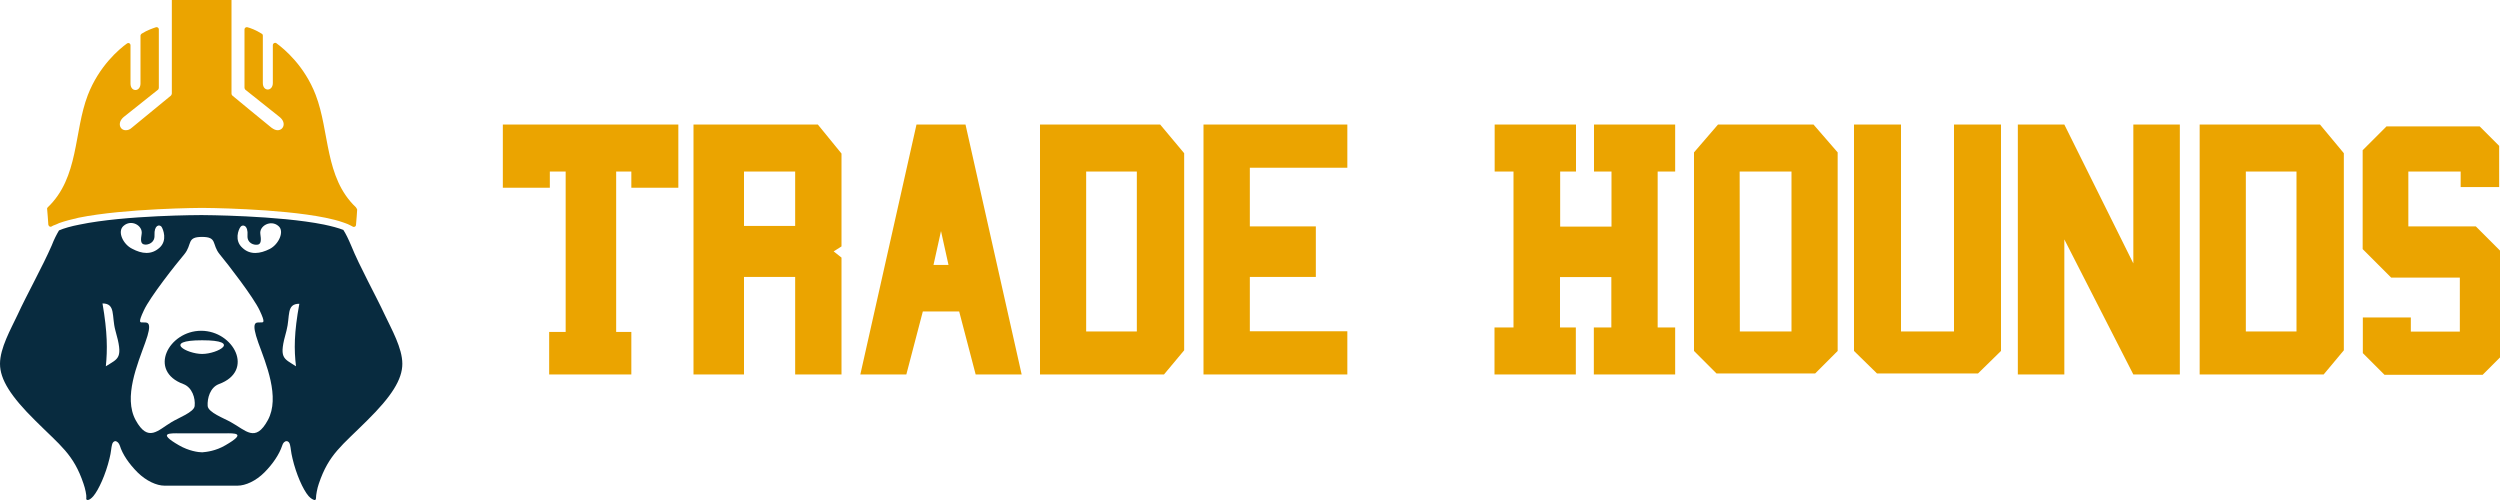
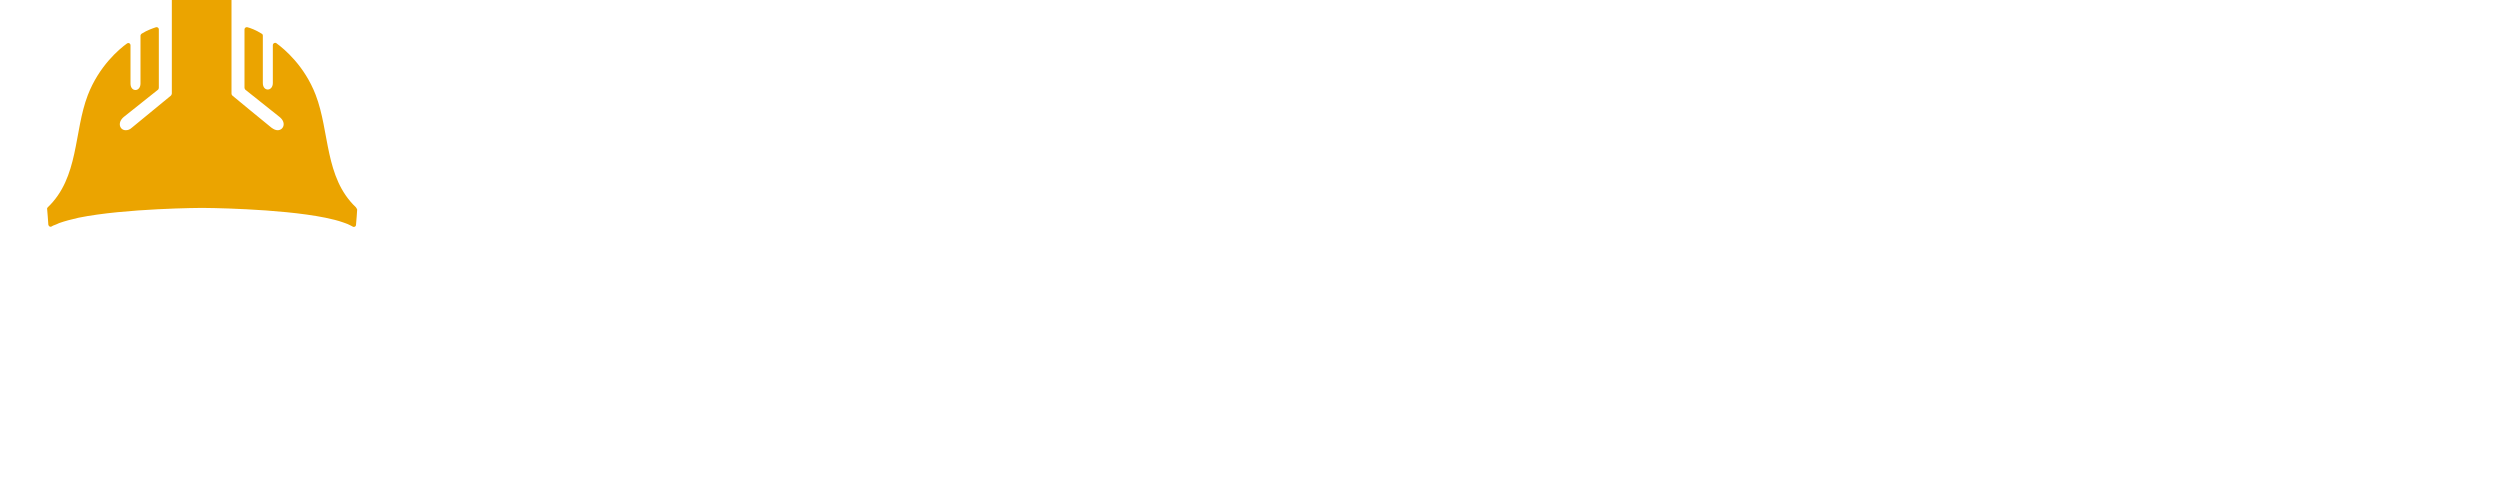
<svg xmlns="http://www.w3.org/2000/svg" width="200px" height="40px" viewBox="0 0 200 40" version="1.1">
  <title>Trade_Hounds_Horizontal_Orange_Text_RGB</title>
  <g id="Working-04" stroke="none" stroke-width="1" fill="none" fill-rule="evenodd">
    <g id="Trade-Hounds-Website-2022-/-Desktop" transform="translate(-170, -15)">
      <g id="Trade_Hounds_Horizontal_Orange_Text_RGB" transform="translate(170, 15)">
-         <path d="M40.227,9.963 L40.227,15.018 L43.987,15.018 L43.987,13.725 L45.253,13.725 L45.253,26.556 L43.933,26.556 L43.933,29.957 L50.507,29.957 L50.507,26.556 L49.293,26.556 L49.293,13.725 L50.507,13.725 L50.507,15.018 L54.267,15.018 L54.267,9.963 L40.227,9.963 Z M55.48,9.963 L55.48,29.957 L59.52,29.957 L59.52,22.154 L63.613,22.154 L63.613,29.957 L67.32,29.957 L67.32,20.607 L66.693,20.113 L67.32,19.713 L67.32,12.284 L65.427,9.963 L55.48,9.963 Z M59.52,18.073 L63.613,18.073 L63.613,13.725 L59.52,13.725 L59.52,18.073 Z M73.32,9.963 L68.827,29.957 L72.507,29.957 L73.827,24.915 L76.733,24.915 L78.053,29.957 L81.733,29.957 L77.24,9.963 L73.32,9.963 Z M75.28,18.486 L75.88,21.194 L74.68,21.194 L75.28,18.486 Z M83.2,9.963 L83.2,29.957 L93.12,29.957 L94.733,28.023 L94.733,12.257 L92.813,9.963 L83.2,9.963 L83.2,9.963 Z M86.893,26.516 L90.947,26.516 L90.947,13.725 L86.893,13.725 L86.893,26.516 L86.893,26.516 Z M175.973,9.963 L175.973,29.957 L185.893,29.957 L187.507,28.023 L187.507,12.257 L185.6,9.963 L175.973,9.963 L175.973,9.963 Z M179.667,26.516 L183.72,26.516 L183.72,13.725 L179.667,13.725 L179.667,26.516 L179.667,26.516 Z M170.667,9.963 L170.667,21.074 L165.147,9.963 L161.427,9.963 L161.427,29.957 L165.147,29.957 L165.147,19.153 L170.667,29.957 L174.387,29.957 L174.387,9.963 L170.667,9.963 Z M99.48,9.963 L96.28,9.963 L96.28,29.957 L99.48,29.957 L99.48,29.957 L107.787,29.957 L107.787,26.502 L99.987,26.502 L99.987,22.154 L105.267,22.154 L105.267,18.113 L99.987,18.113 L99.987,13.418 L107.787,13.418 L107.787,9.963 L99.48,9.963 Z M132.627,9.963 L127.52,9.963 L127.52,13.725 L128.92,13.725 L128.92,18.126 L124.813,18.126 L124.813,13.725 L126.08,13.725 L126.08,9.963 L119.573,9.963 L119.573,13.725 L121.08,13.725 L121.08,26.195 L119.56,26.195 L119.56,29.957 L126.067,29.957 L126.067,26.195 L124.8,26.195 L124.8,22.167 L128.907,22.167 L128.907,26.195 L127.507,26.195 L127.507,29.957 L134.013,29.957 L134.013,26.195 L132.613,26.195 L132.613,13.725 L134.013,13.725 L134.013,9.963 L132.627,9.963 Z M137.44,9.963 L135.52,12.191 L135.52,28.076 L137.32,29.877 L145.213,29.877 L147.013,28.076 L147.013,12.191 L145.08,9.963 L137.44,9.963 Z M139.187,26.516 L143.32,26.516 L143.32,13.725 L139.173,13.725 L139.187,26.516 L139.187,26.516 Z M156.32,9.963 L156.32,26.516 L152.08,26.516 L152.08,9.963 L148.32,9.963 L148.32,28.076 L150.16,29.877 L158.24,29.877 L160.08,28.076 L160.08,9.963 L156.32,9.963 Z M190.92,10.11 L189.013,12.017 L189.013,19.927 L191.293,22.207 L196.787,22.207 L196.787,26.529 L192.867,26.529 L192.867,25.395 L189.027,25.395 L189.027,28.249 L190.76,29.983 L198.613,29.983 L200,28.596 L200,20.047 L198.067,18.113 L192.667,18.113 L192.667,13.725 L196.853,13.725 L196.853,14.965 L199.933,14.965 L199.933,11.671 L198.373,10.11 L190.92,10.11 Z" id="Shape" fill="#EBA400" />
        <g id="Group" fill-rule="nonzero">
-           <path d="M30.773,25.168 C31.333,26.355 32.187,27.849 32.187,29.103 C32.187,30.357 31.32,31.717 29.373,33.638 C27.36,35.652 26.307,36.319 25.507,38.693 C25.373,39.066 25.28,39.613 25.28,39.827 C25.28,39.933 25.253,40 25.173,40 L25.147,40 C25.04,39.973 24.88,39.893 24.693,39.693 C24.24,39.173 23.693,37.933 23.4,36.679 C23.267,36.145 23.267,35.825 23.2,35.585 C23.16,35.385 23.04,35.292 22.933,35.292 C22.773,35.292 22.64,35.425 22.573,35.652 C22.347,36.345 21.813,37.132 21.147,37.799 C20.48,38.466 19.653,38.853 19,38.853 L16.067,38.853 L13.16,38.853 C12.533,38.853 11.707,38.479 11.013,37.799 C10.32,37.106 9.8,36.345 9.587,35.652 C9.52,35.452 9.387,35.318 9.253,35.292 L9.227,35.292 C9.12,35.292 9,35.385 8.96,35.585 C8.893,35.825 8.893,36.172 8.76,36.679 C8.453,37.959 7.893,39.186 7.467,39.693 C7.293,39.893 7.133,40 7.013,40 C6.92,40 6.88,39.933 6.907,39.827 C6.933,39.627 6.813,39.066 6.68,38.693 C5.88,36.319 4.827,35.652 2.813,33.638 C0.867,31.717 0,30.357 0,29.103 C0,27.849 0.853,26.355 1.413,25.168 C2.107,23.648 3.427,21.274 4.133,19.647 C4.333,19.126 4.533,18.753 4.72,18.433 C5.12,18.259 5.68,18.099 6.373,17.966 C10.013,17.206 16.093,17.206 16.133,17.206 C16.2,17.206 22.28,17.232 25.92,17.966 C26.547,18.099 27.053,18.233 27.467,18.393 C27.667,18.7 27.867,19.113 28.093,19.647 C28.76,21.3 30.08,23.675 30.773,25.168 Z M23.68,29.303 C23.52,27.983 23.52,26.622 23.947,24.301 C22.88,24.301 23.227,25.288 22.92,26.449 C22.28,28.703 22.653,28.636 23.68,29.303 Z M21.587,19.913 C22.307,19.54 22.773,18.499 22.28,18.086 C21.68,17.553 20.733,18.059 20.827,18.713 C20.893,19.166 20.92,19.567 20.56,19.58 C20.333,19.607 19.76,19.473 19.8,18.846 C19.867,17.993 19.4,17.926 19.24,18.153 C19.08,18.353 18.72,19.246 19.4,19.833 C20.013,20.407 20.8,20.313 21.587,19.913 Z M21.427,33.611 C22.427,31.784 21.267,29.076 20.667,27.422 C20.067,25.742 20.467,25.795 20.773,25.795 C21.08,25.795 21.267,25.889 20.773,24.835 C20.28,23.781 18.227,21.127 17.573,20.34 C16.92,19.54 17.413,18.953 16.16,18.953 C14.907,18.953 15.4,19.54 14.747,20.34 C14.08,21.127 12,23.755 11.507,24.835 C11.013,25.889 11.2,25.795 11.507,25.795 C11.813,25.795 12.227,25.755 11.613,27.422 C11.013,29.103 9.853,31.784 10.853,33.611 C11.853,35.438 12.64,34.411 13.72,33.771 C14.253,33.438 15.533,32.971 15.573,32.477 C15.64,31.851 15.373,30.997 14.68,30.73 C11.8,29.677 13.493,26.462 16.093,26.462 C18.693,26.462 20.4,29.677 17.507,30.73 C16.813,30.997 16.573,31.851 16.613,32.477 C16.653,32.998 17.933,33.464 18.467,33.771 C19.667,34.425 20.427,35.452 21.427,33.611 Z M18.027,35.625 C19.813,34.598 18.72,34.665 17.987,34.665 L16.173,34.665 L14.36,34.665 C13.627,34.665 12.533,34.598 14.32,35.625 C15.107,36.079 15.867,36.185 16.173,36.185 C16.507,36.159 17.253,36.079 18.027,35.625 Z M16.173,28.316 C17.4,28.316 19.387,27.222 16.173,27.222 C12.96,27.222 14.947,28.316 16.173,28.316 Z M12.76,19.82 C13.413,19.233 13.053,18.339 12.92,18.139 C12.76,17.939 12.32,17.979 12.36,18.833 C12.387,19.433 11.84,19.593 11.6,19.567 C11.2,19.54 11.267,19.14 11.333,18.7 C11.427,18.046 10.507,17.513 9.88,18.073 C9.36,18.526 9.853,19.553 10.573,19.9 C11.347,20.313 12.107,20.407 12.76,19.82 Z M8.467,29.303 C9.493,28.65 9.88,28.703 9.227,26.422 C8.92,25.288 9.267,24.275 8.2,24.275 C8.6,26.596 8.6,27.983 8.467,29.303 Z" id="Shape" fill="#082B3F" />
          <path d="M28.467,16.579 C25.96,14.191 26.387,10.537 25.253,7.589 C24.36,5.268 22.747,3.921 22.107,3.454 C22.08,3.428 22.04,3.428 22,3.428 C21.907,3.428 21.827,3.521 21.827,3.601 L21.827,6.642 C21.827,6.976 21.627,7.162 21.427,7.162 C21.227,7.162 21.027,7.002 21.027,6.642 L21.027,2.854 C21.027,2.788 21,2.721 20.933,2.694 C20.467,2.401 20.04,2.241 19.773,2.174 C19.747,2.174 19.747,2.174 19.733,2.174 C19.64,2.174 19.56,2.267 19.56,2.347 L19.56,7.016 C19.56,7.082 19.587,7.122 19.627,7.176 L22.373,9.363 C22.933,9.817 22.68,10.417 22.213,10.417 C22.053,10.417 21.907,10.35 21.72,10.217 C21.053,9.683 18.973,7.963 18.587,7.643 C18.547,7.616 18.52,7.549 18.52,7.482 L18.52,-7.10779662e-16 L16.133,-7.10779662e-16 L13.747,-7.10779662e-16 L13.747,7.482 C13.747,7.523 13.72,7.589 13.68,7.643 C13.28,7.976 11.2,9.683 10.547,10.217 C10.373,10.377 10.213,10.417 10.053,10.417 C9.587,10.417 9.36,9.817 9.893,9.363 L12.64,7.176 C12.68,7.149 12.707,7.082 12.707,7.016 L12.707,2.347 C12.707,2.241 12.613,2.174 12.533,2.174 C12.507,2.174 12.507,2.174 12.493,2.174 C12.227,2.267 11.8,2.401 11.333,2.694 C11.293,2.721 11.24,2.788 11.24,2.854 L11.24,6.682 C11.24,7.016 11.04,7.202 10.84,7.202 C10.64,7.202 10.44,7.042 10.44,6.682 L10.44,3.615 C10.44,3.508 10.347,3.441 10.267,3.441 C10.24,3.441 10.2,3.468 10.173,3.468 C9.52,3.935 7.92,5.295 7.027,7.603 C5.893,10.55 6.333,14.191 3.813,16.592 C3.787,16.619 3.747,16.686 3.773,16.752 C3.8,16.979 3.84,17.619 3.867,17.979 C3.893,18.073 3.96,18.139 4.04,18.139 C4.067,18.139 4.107,18.139 4.133,18.113 C4.2,18.073 4.293,18.019 4.36,18.006 C4.467,17.966 4.6,17.913 4.733,17.846 C5.187,17.686 5.693,17.553 6.28,17.419 C10.013,16.659 16.16,16.632 16.16,16.632 C16.16,16.632 22.307,16.659 26.04,17.419 C26.56,17.526 27.04,17.646 27.453,17.793 C27.587,17.833 27.693,17.886 27.813,17.926 C27.973,17.993 28.08,18.059 28.213,18.126 C28.24,18.153 28.28,18.153 28.307,18.153 C28.4,18.153 28.48,18.086 28.48,17.993 C28.507,17.593 28.573,16.992 28.573,16.766 C28.533,16.672 28.507,16.632 28.467,16.579 Z" id="Path" fill="#EBA400" />
        </g>
      </g>
    </g>
  </g>
</svg>